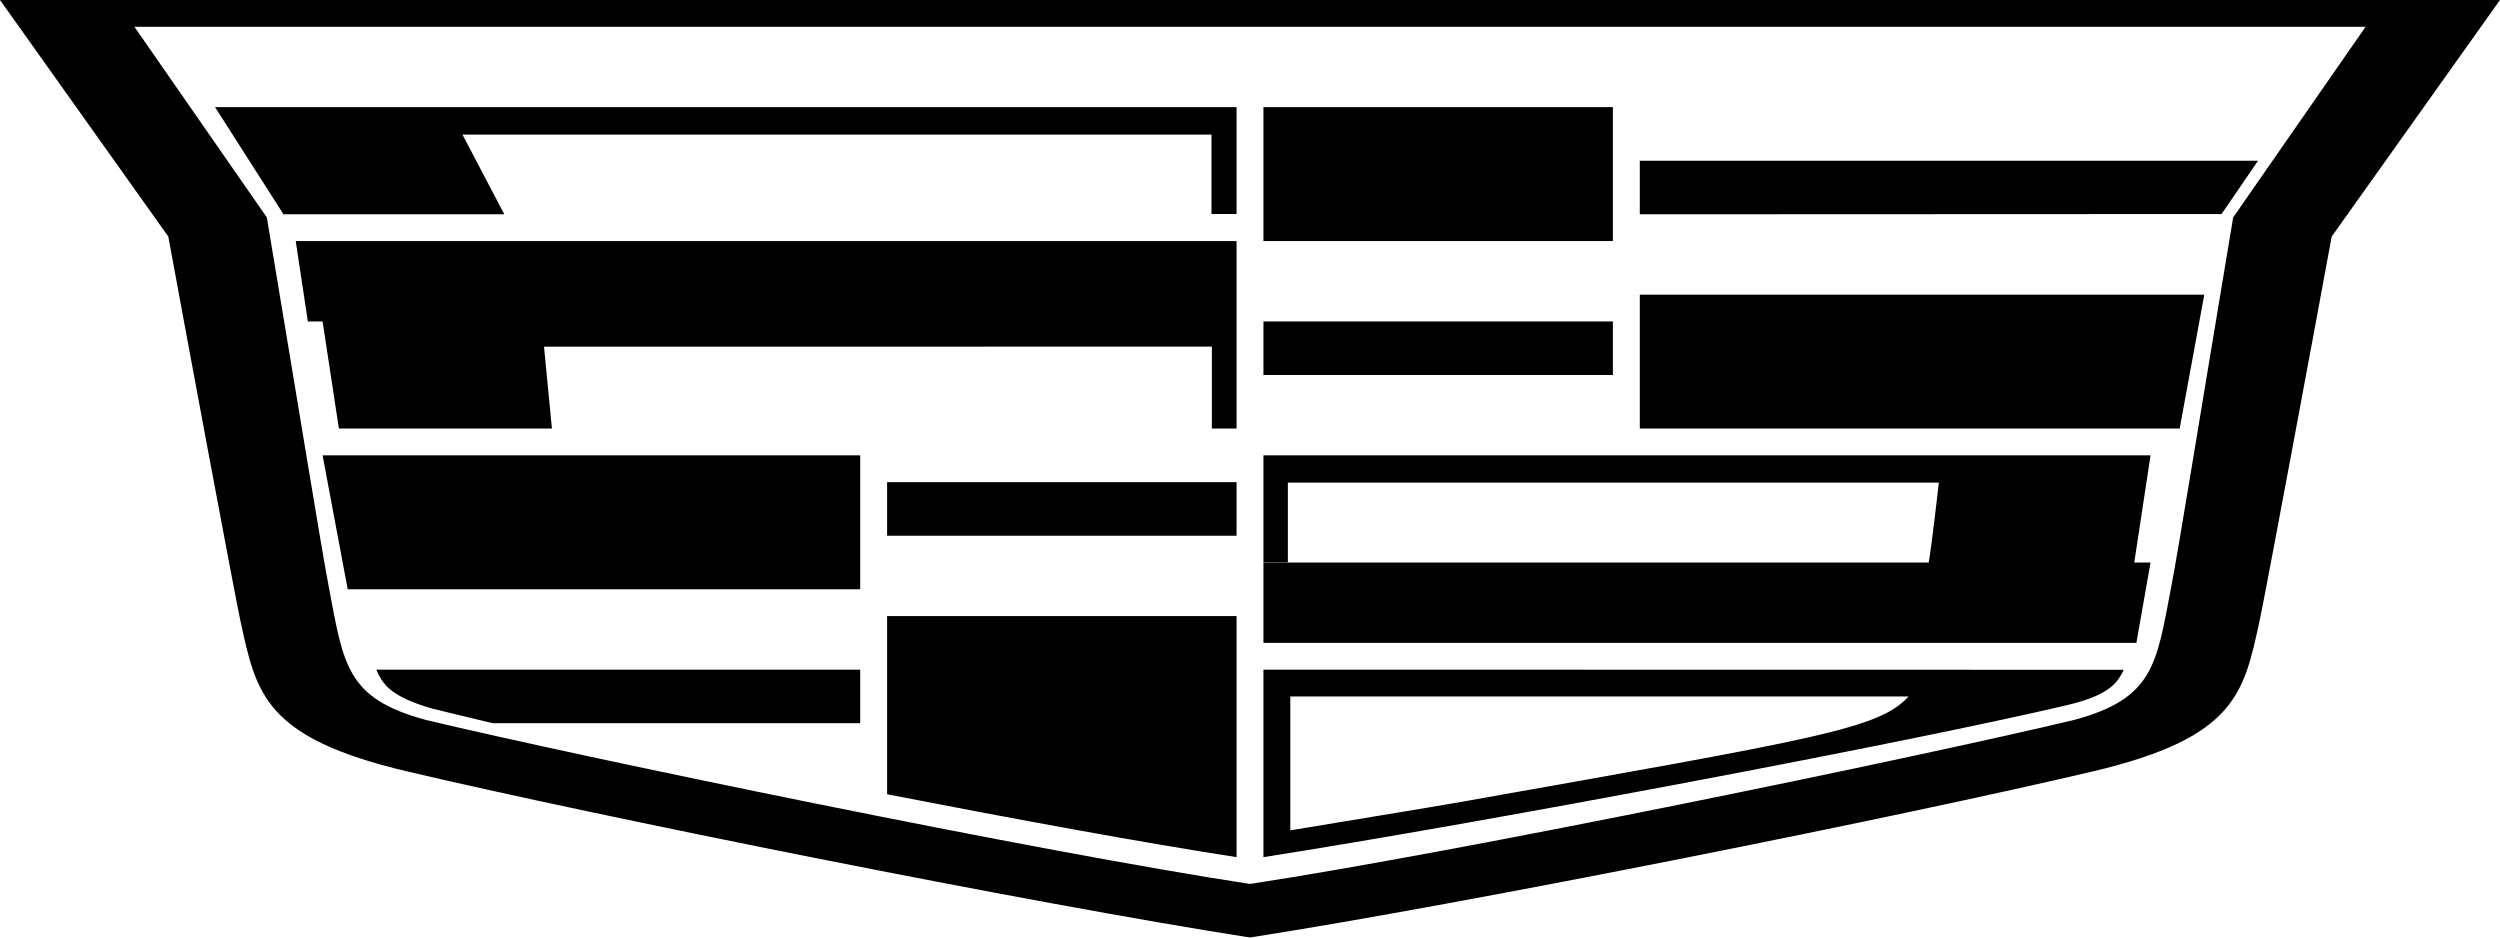
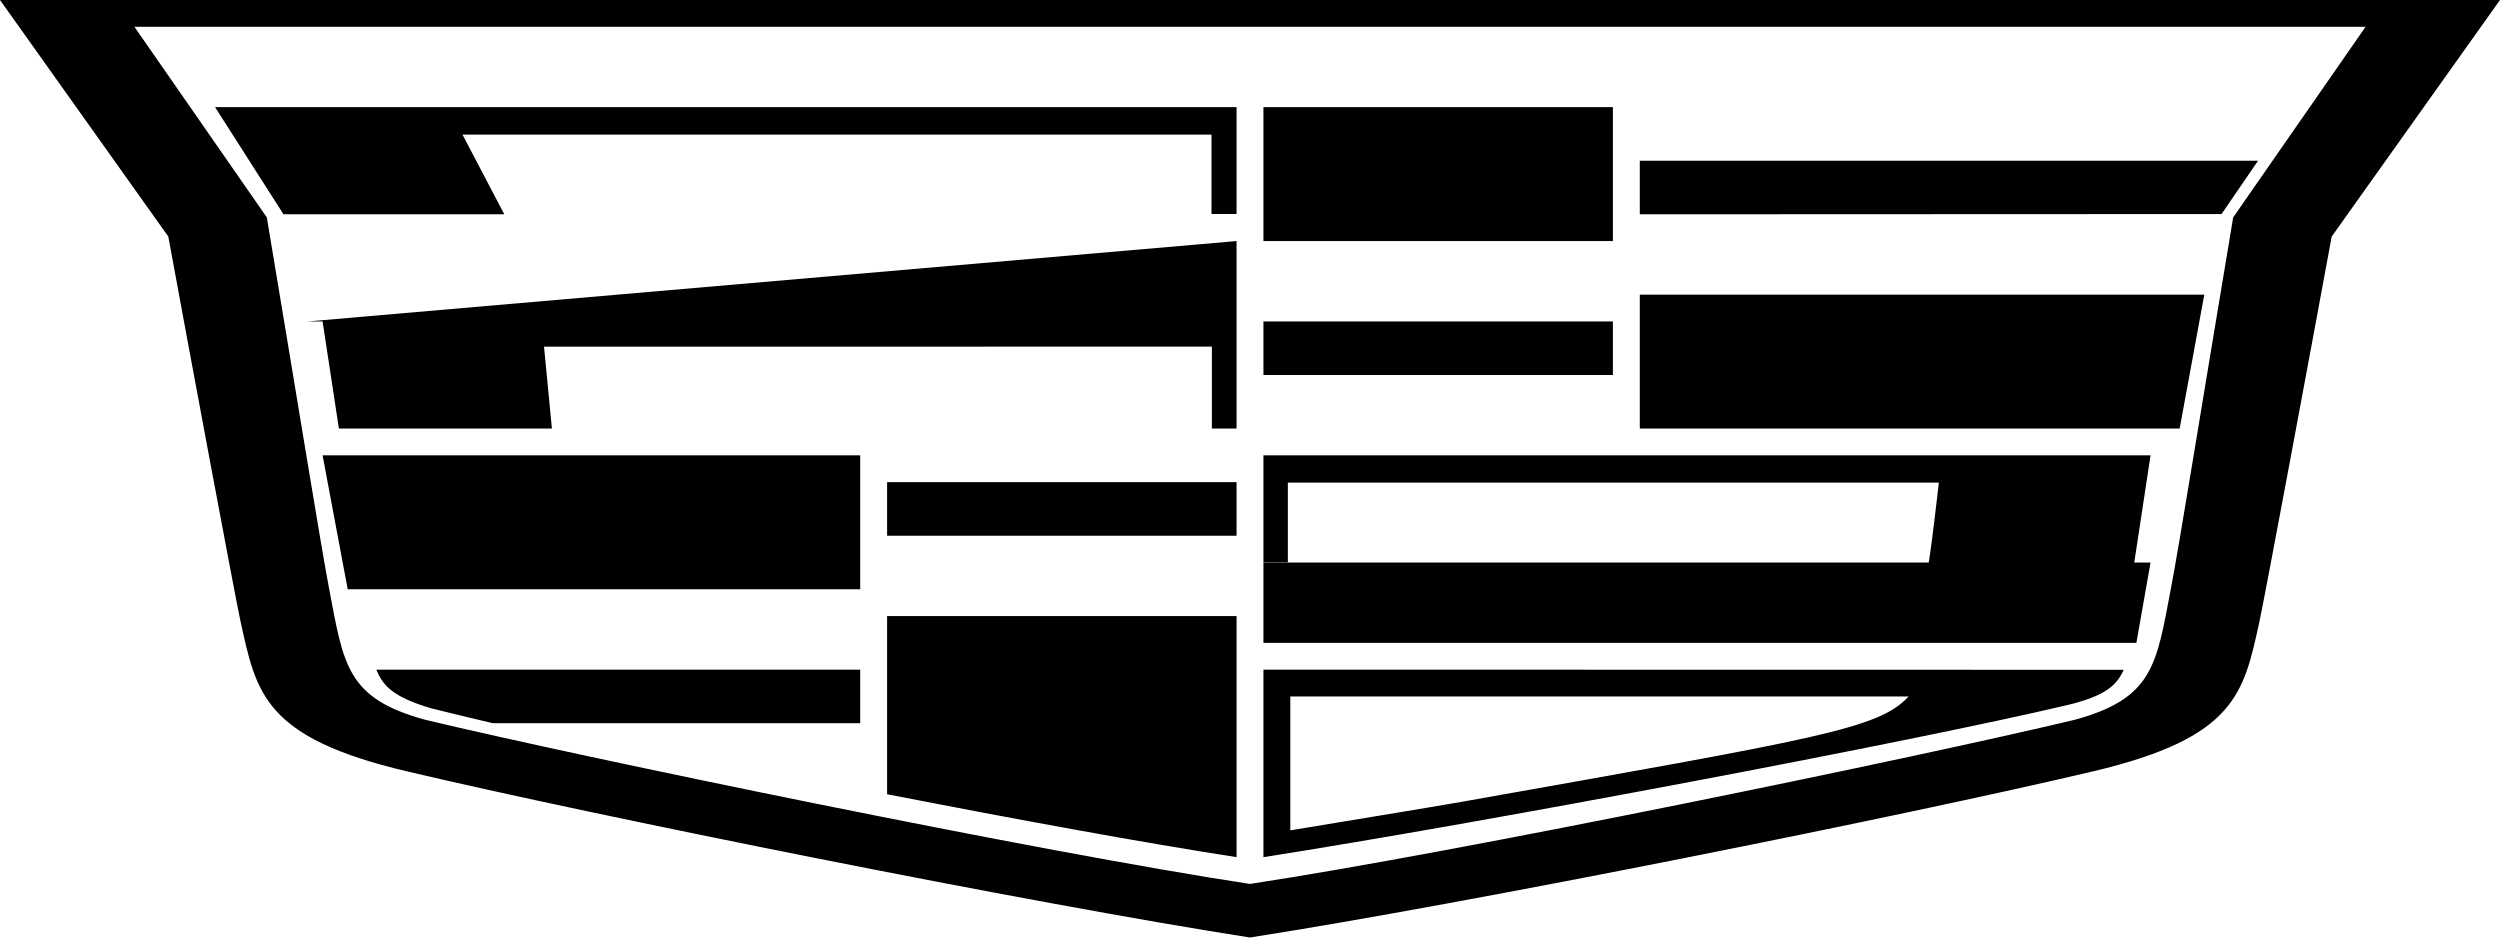
<svg xmlns="http://www.w3.org/2000/svg" width="120px" height="45px" viewBox="0 0 120 45" version="1.1">
  <title>ADE03C3E-5ED4-453D-BBA4-35D9ABFF2180</title>
  <g id="Buttons_Assets" stroke="none" stroke-width="1" fill="none" fill-rule="evenodd">
    <g id="Icons-Buttons-Forms" transform="translate(-9746, -1682)" fill="#000000" fill-rule="nonzero">
      <g id="Cadillac_NoImg_LogoOnly" transform="translate(9746, 1682)">
-         <path d="M26.492,20.571 L16.267,20.571 L15.484,15.429 L59.355,15.429 L59.355,20.571 L58.17,20.571 L58.17,16.637 L26.113,16.641 L26.492,20.571 Z M14.777,15.429 L59.355,15.429 L59.355,11.571 L14.194,11.571 L14.777,15.429 Z M42.581,25.714 L59.355,25.714 L59.355,23.143 L42.581,23.143 L42.581,25.714 L42.581,25.714 Z M13.608,10.286 L24.206,10.286 L22.2,6.462 L58.152,6.462 L58.152,10.273 L59.355,10.273 L59.355,5.143 L10.323,5.143 L13.608,10.286 Z M77.419,5.143 L60.645,5.143 L60.645,11.571 L77.419,11.571 L77.419,5.143 Z M18.289,32.59 C18.56,33.021 19.059,33.525 20.721,34.005 C21.521,34.206 22.416,34.42 23.655,34.714 L41.29,34.714 L41.29,32.143 L18.065,32.143 C18.133,32.316 18.202,32.457 18.289,32.59 Z M16.69,28.286 L41.29,28.286 L41.29,21.857 L15.484,21.857 L16.69,28.286 Z M42.581,38.125 C48.842,39.343 54.964,40.465 59.355,41.143 L59.355,29.571 L42.581,29.571 L42.581,38.125 L42.581,38.125 Z M78.71,20.571 L104.624,20.571 L105.806,14.143 L78.71,14.143 L78.71,20.571 L78.71,20.571 Z M78.71,7.714 L78.71,10.286 L106.634,10.274 L108.387,7.714 L78.71,7.714 Z M120,0 L111.921,11.355 C111.035,16.178 108.721,28.603 108.459,29.807 C107.697,33.28 107.335,35.397 100.48,37.022 C91.354,39.177 70.482,43.367 59.996,45 C49.51,43.367 28.646,39.177 19.52,37.022 C12.665,35.4 12.303,33.284 11.541,29.807 C11.279,28.607 8.961,16.178 8.079,11.355 L0,0 L120,0 Z M113.548,1.286 L6.452,1.286 L12.808,10.436 C14.4,19.955 15.385,26.072 15.788,28.207 C16.496,31.918 16.619,33.518 20.426,34.553 C27.994,36.362 49.917,40.898 59.996,42.429 C70.075,40.898 92.006,36.362 99.574,34.553 C103.377,33.518 103.504,31.918 104.212,28.207 C104.619,26.072 105.6,19.955 107.192,10.436 L113.548,1.286 Z M60.645,26.987 L61.817,26.987 L61.817,23.165 L93.065,23.165 C93.023,23.535 92.731,26.1 92.58,27 L102.445,27 L103.226,21.857 L60.645,21.857 L60.645,26.987 Z M60.645,30.857 L102.547,30.857 L103.226,27 L60.645,27 L60.645,30.857 Z M77.419,15.429 L60.645,15.429 L60.645,18 L77.419,18 L77.419,15.429 Z M60.645,32.143 L101.935,32.15 C101.889,32.275 101.778,32.462 101.712,32.558 C101.438,32.951 100.938,33.439 99.25,33.839 C91.783,35.606 71.233,39.487 60.645,41.143 L60.645,32.143 L60.645,32.143 Z M61.935,39.857 C63.856,39.535 68.551,38.772 70.227,38.476 C87.271,35.446 90.194,34.987 91.613,33.429 L61.935,33.429 L61.935,39.857 Z" id="Shape" />
+         <path d="M26.492,20.571 L16.267,20.571 L15.484,15.429 L59.355,15.429 L59.355,20.571 L58.17,20.571 L58.17,16.637 L26.113,16.641 L26.492,20.571 Z M14.777,15.429 L59.355,15.429 L59.355,11.571 L14.777,15.429 Z M42.581,25.714 L59.355,25.714 L59.355,23.143 L42.581,23.143 L42.581,25.714 L42.581,25.714 Z M13.608,10.286 L24.206,10.286 L22.2,6.462 L58.152,6.462 L58.152,10.273 L59.355,10.273 L59.355,5.143 L10.323,5.143 L13.608,10.286 Z M77.419,5.143 L60.645,5.143 L60.645,11.571 L77.419,11.571 L77.419,5.143 Z M18.289,32.59 C18.56,33.021 19.059,33.525 20.721,34.005 C21.521,34.206 22.416,34.42 23.655,34.714 L41.29,34.714 L41.29,32.143 L18.065,32.143 C18.133,32.316 18.202,32.457 18.289,32.59 Z M16.69,28.286 L41.29,28.286 L41.29,21.857 L15.484,21.857 L16.69,28.286 Z M42.581,38.125 C48.842,39.343 54.964,40.465 59.355,41.143 L59.355,29.571 L42.581,29.571 L42.581,38.125 L42.581,38.125 Z M78.71,20.571 L104.624,20.571 L105.806,14.143 L78.71,14.143 L78.71,20.571 L78.71,20.571 Z M78.71,7.714 L78.71,10.286 L106.634,10.274 L108.387,7.714 L78.71,7.714 Z M120,0 L111.921,11.355 C111.035,16.178 108.721,28.603 108.459,29.807 C107.697,33.28 107.335,35.397 100.48,37.022 C91.354,39.177 70.482,43.367 59.996,45 C49.51,43.367 28.646,39.177 19.52,37.022 C12.665,35.4 12.303,33.284 11.541,29.807 C11.279,28.607 8.961,16.178 8.079,11.355 L0,0 L120,0 Z M113.548,1.286 L6.452,1.286 L12.808,10.436 C14.4,19.955 15.385,26.072 15.788,28.207 C16.496,31.918 16.619,33.518 20.426,34.553 C27.994,36.362 49.917,40.898 59.996,42.429 C70.075,40.898 92.006,36.362 99.574,34.553 C103.377,33.518 103.504,31.918 104.212,28.207 C104.619,26.072 105.6,19.955 107.192,10.436 L113.548,1.286 Z M60.645,26.987 L61.817,26.987 L61.817,23.165 L93.065,23.165 C93.023,23.535 92.731,26.1 92.58,27 L102.445,27 L103.226,21.857 L60.645,21.857 L60.645,26.987 Z M60.645,30.857 L102.547,30.857 L103.226,27 L60.645,27 L60.645,30.857 Z M77.419,15.429 L60.645,15.429 L60.645,18 L77.419,18 L77.419,15.429 Z M60.645,32.143 L101.935,32.15 C101.889,32.275 101.778,32.462 101.712,32.558 C101.438,32.951 100.938,33.439 99.25,33.839 C91.783,35.606 71.233,39.487 60.645,41.143 L60.645,32.143 L60.645,32.143 Z M61.935,39.857 C63.856,39.535 68.551,38.772 70.227,38.476 C87.271,35.446 90.194,34.987 91.613,33.429 L61.935,33.429 L61.935,39.857 Z" id="Shape" />
      </g>
    </g>
  </g>
</svg>